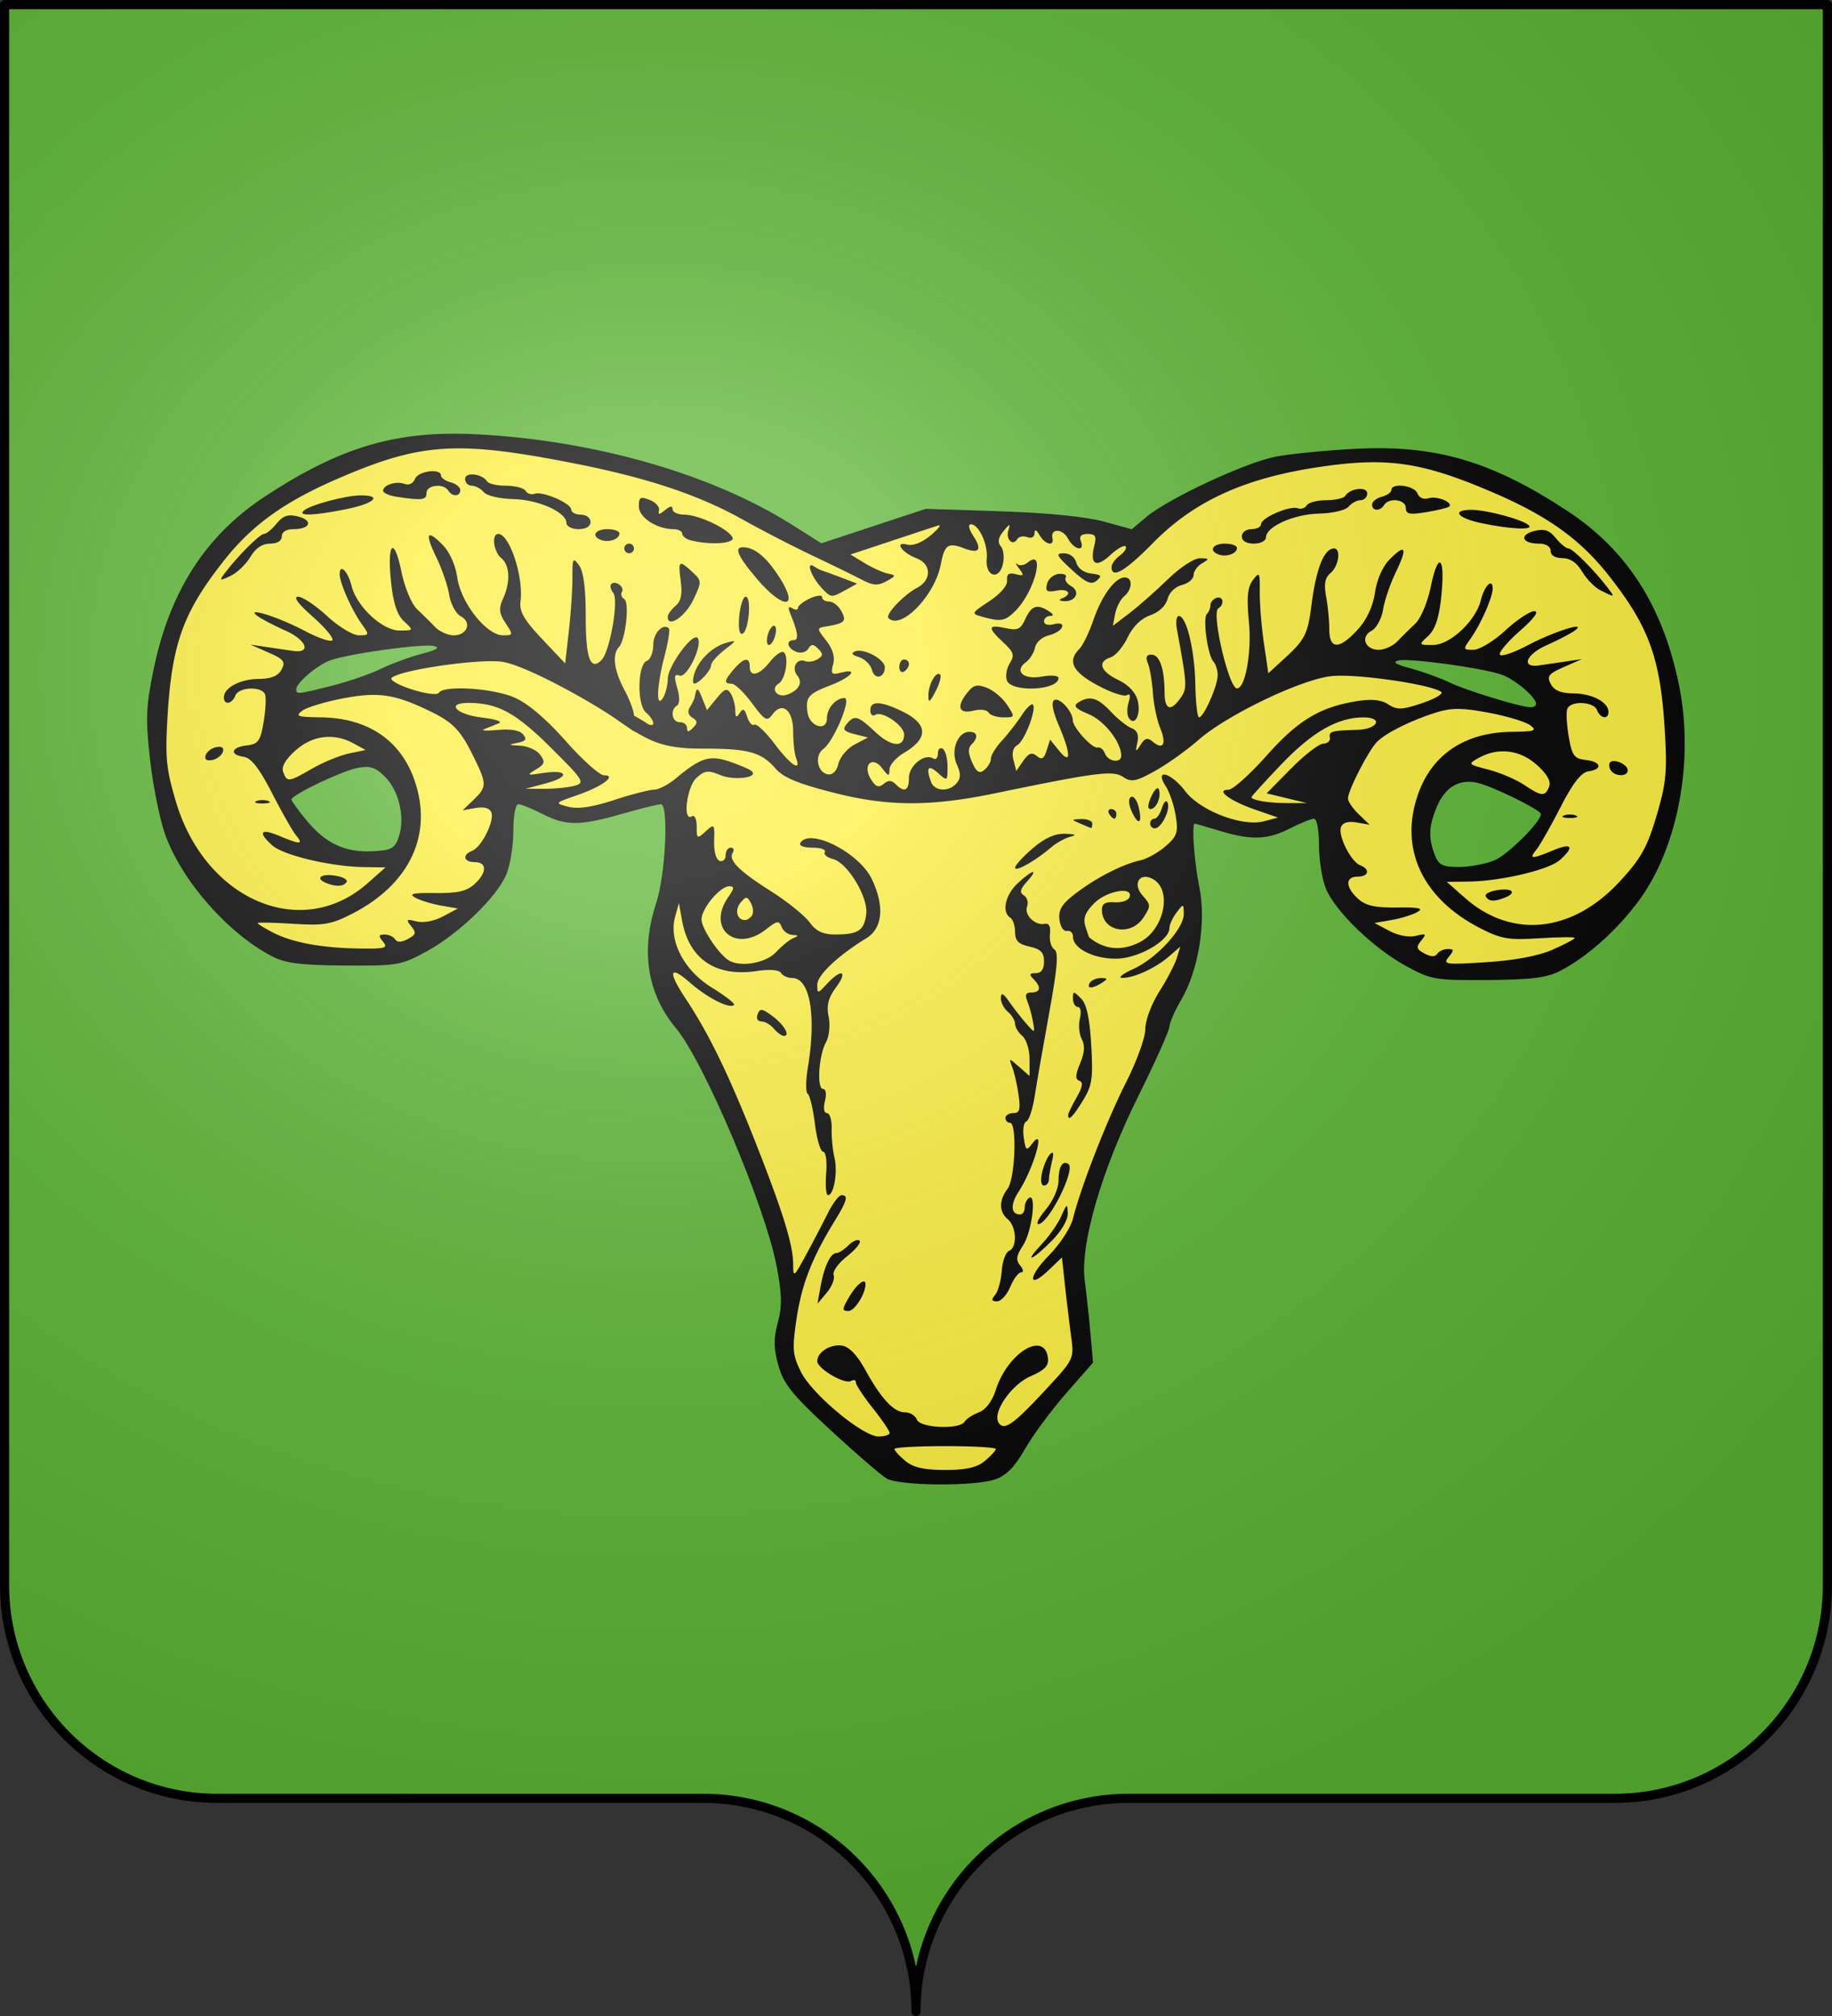
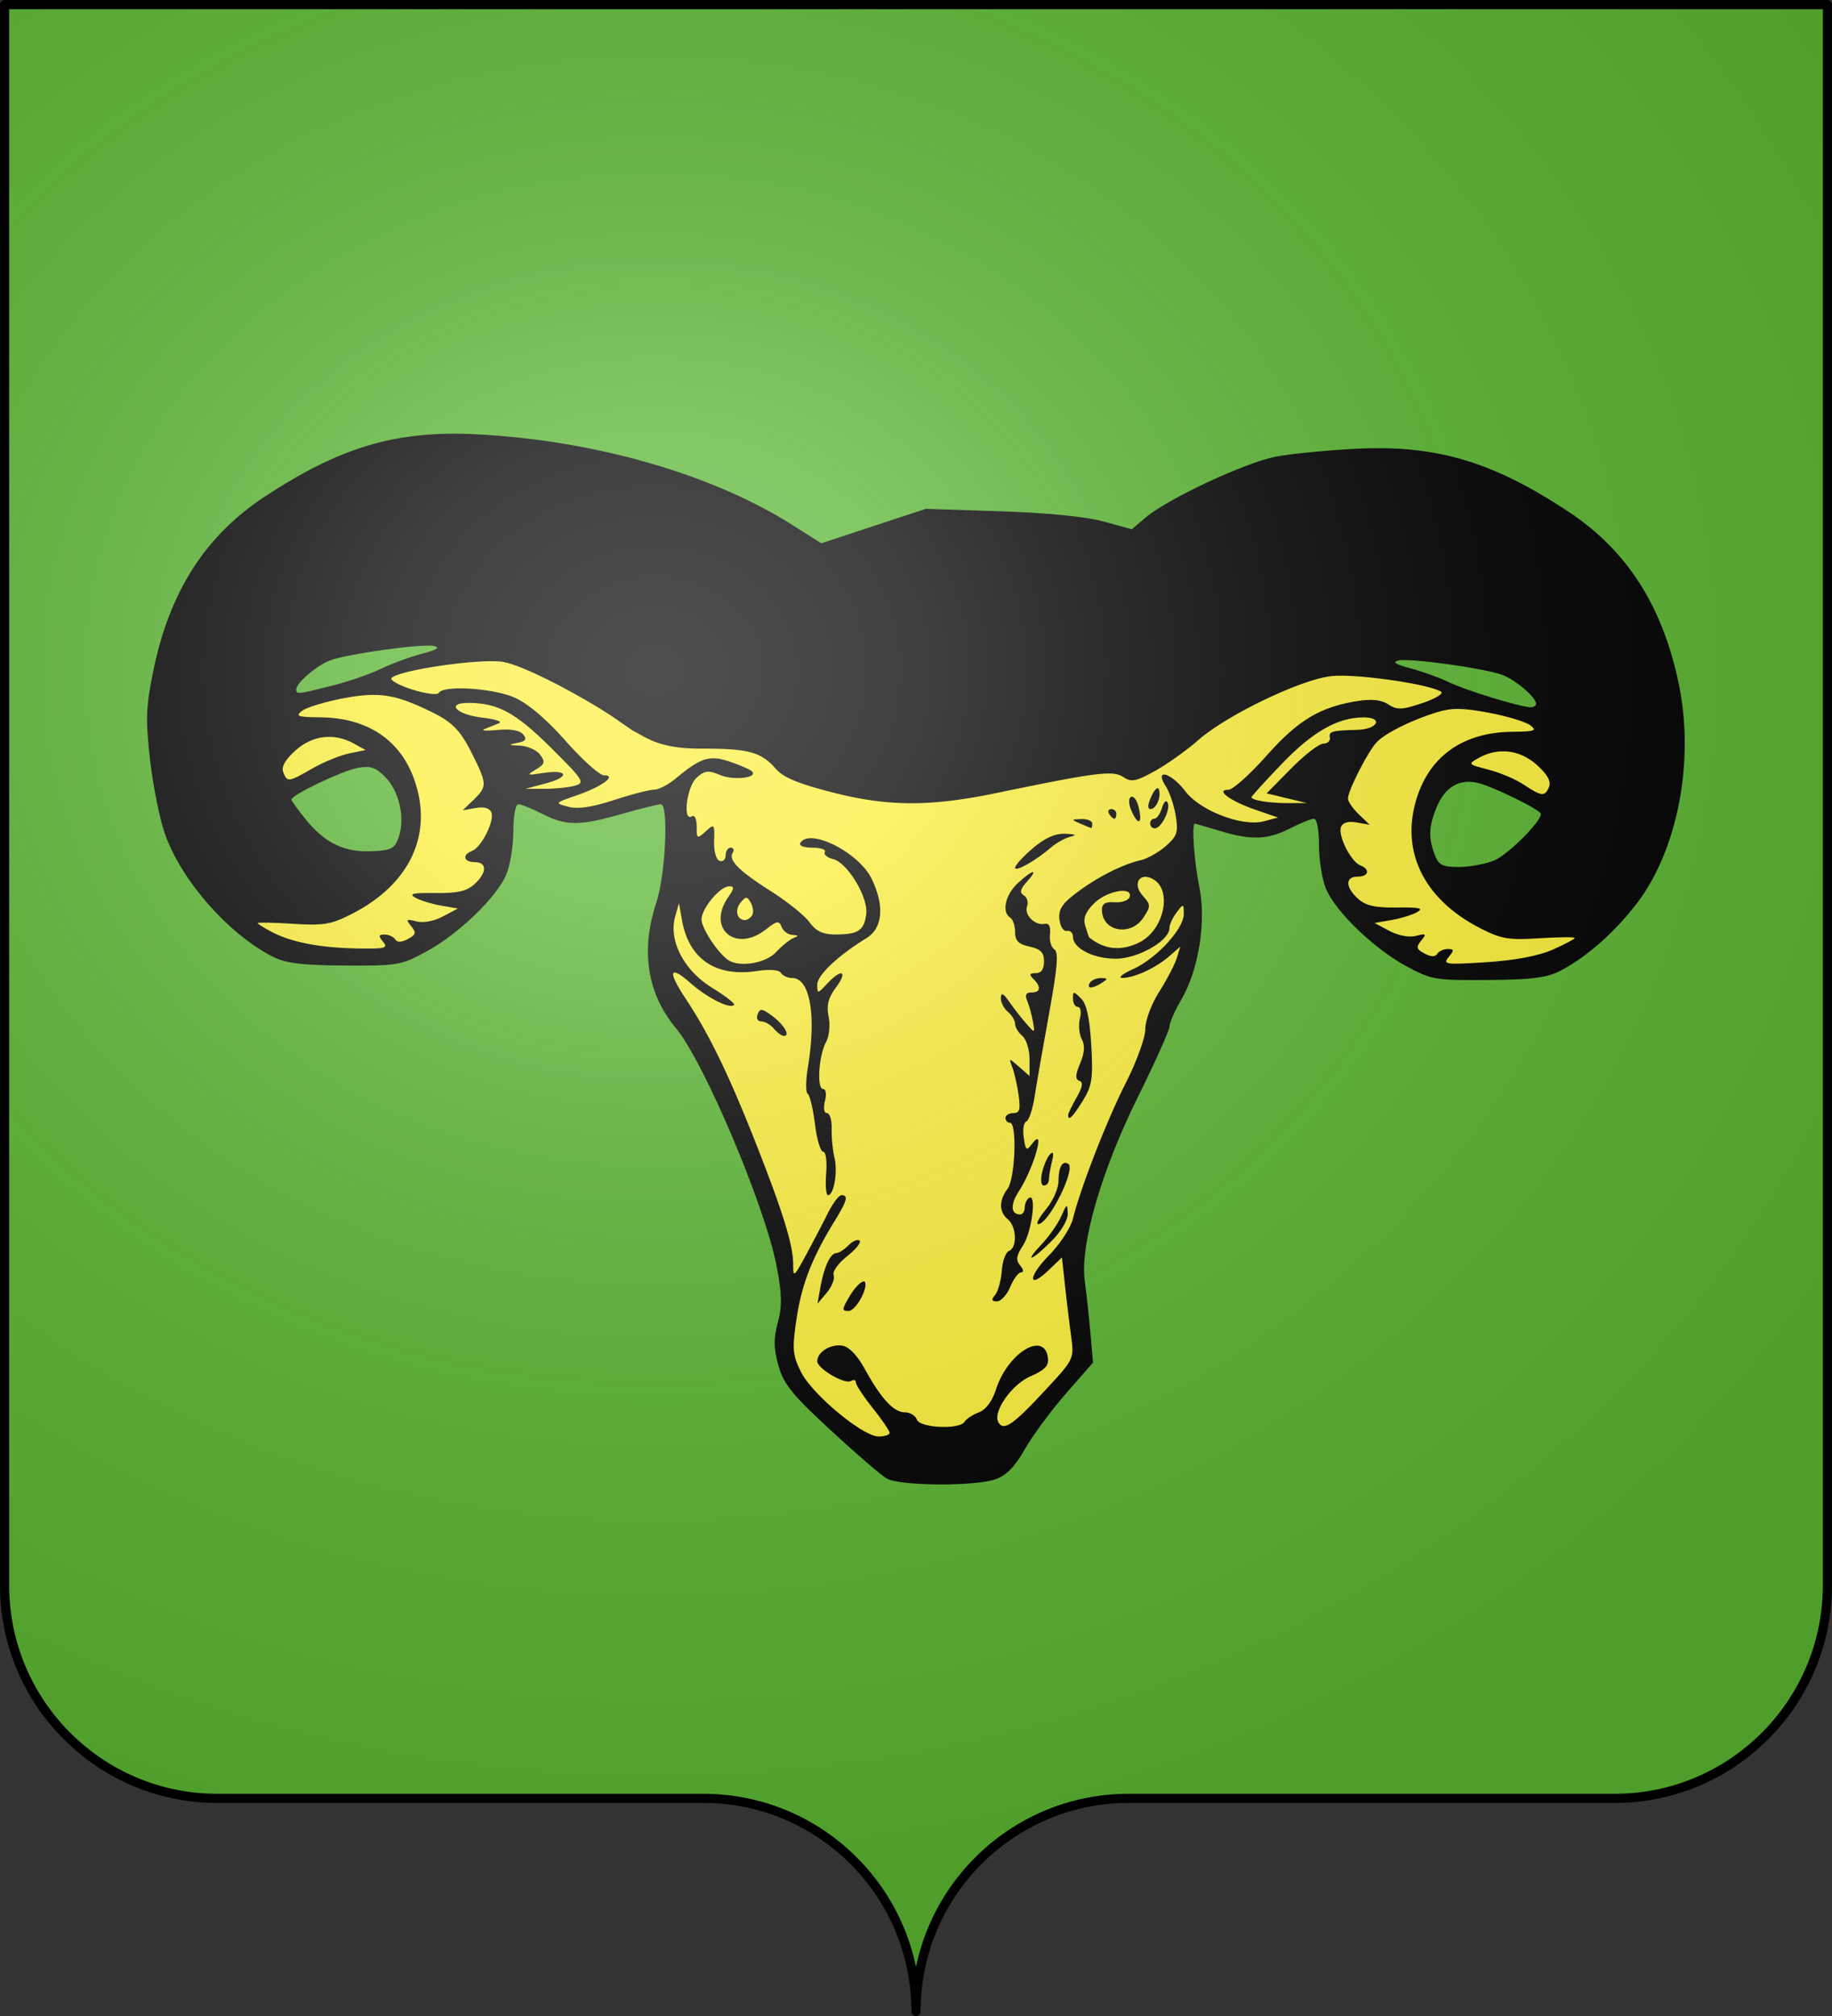
<svg xmlns="http://www.w3.org/2000/svg" xmlns:xlink="http://www.w3.org/1999/xlink" width="600" height="660" version="1.0">
  <rect width="100%" height="100%" fill="#333333" stroke="none" />
  <defs>
    <linearGradient id="b">
      <stop offset="0" style="stop-color:white;stop-opacity:.314" />
      <stop offset=".19" style="stop-color:white;stop-opacity:.251" />
      <stop offset=".6" style="stop-color:#6b6b6b;stop-opacity:.125" />
      <stop offset="1" style="stop-color:black;stop-opacity:.125" />
    </linearGradient>
    <linearGradient id="a">
      <stop offset="0" style="stop-color:#fd0000;stop-opacity:1" />
      <stop offset=".5" style="stop-color:#e77275;stop-opacity:.659" />
      <stop offset="1" style="stop-color:black;stop-opacity:.323" />
    </linearGradient>
    <linearGradient id="c">
      <stop offset="0" style="stop-color:white;stop-opacity:.314" />
      <stop offset=".19" style="stop-color:white;stop-opacity:.251" />
      <stop offset=".6" style="stop-color:#6b6b6b;stop-opacity:.125" />
      <stop offset="1" style="stop-color:black;stop-opacity:.125" />
    </linearGradient>
    <linearGradient id="d">
      <stop offset="0" style="stop-color:white;stop-opacity:.314" />
      <stop offset=".19" style="stop-color:white;stop-opacity:.251" />
      <stop offset=".6" style="stop-color:#6b6b6b;stop-opacity:.125" />
      <stop offset="1" style="stop-color:black;stop-opacity:.125" />
    </linearGradient>
    <radialGradient xlink:href="#c" id="e" cx="285.186" cy="200.448" r="300" fx="285.186" fy="200.448" gradientTransform="matrix(1.551 0 0 1.35 -152.894 151.099)" gradientUnits="userSpaceOnUse" />
  </defs>
  <g style="display:inline">
    <g style="fill:#5ab532">
      <g style="fill:#5ab532;stroke:none;display:inline">
        <path d="M375 860.862c0-38.504 31.203-69.753 69.65-69.753h159.2c38.447 0 69.65-31.25 69.65-69.754V203.862h-597v517.493c0 38.504 31.203 69.754 69.65 69.754h159.2c38.447 0 69.65 31.25 69.65 69.753z" style="fill:#5ab532;fill-opacity:1;fill-rule:nonzero;stroke:none;display:inline" transform="translate(-75 -202.362)" />
      </g>
    </g>
  </g>
  <g style="display:inline">
    <path d="M163.847 244.269c-1.157-.668-6.392-5.175-11.634-10.016-7.966-7.356-9.742-9.554-10.816-13.391-1.001-3.576-1.03-5.547-.127-8.92.914-3.417.86-5.884-.25-11.69-2.366-12.364-15.045-42.325-20.86-49.29-5.969-7.15-7.37-16.08-4.081-25.999 1.922-5.796 2.607-20.409.957-20.409-.6 0-4.239.9-8.085 2-8.77 2.508-11.584 2.508-16.5 0-2.156-1.1-4.388-2-4.96-2-.595 0-1.04 2.37-1.04 5.532 0 3.043-.651 7.09-1.447 8.995-1.963 4.7-9.868 12.327-16.553 15.973-5.244 2.86-6.035 2.997-17 2.918-9.04-.065-12.249-.47-15-1.898-9.221-4.782-18.814-15.738-22.221-25.377-1.097-3.103-2.487-10.038-3.089-15.41-.941-8.405-.843-10.984.7-18.5C15.19 60.493 22.6 48.932 34.876 40.844c15.769-10.388 27.409-13.805 44.076-12.939 24.343 1.266 48.601 8.22 65.167 18.681l6.167 3.894 10.833-3.57 10.833-3.568 15.5.51c9.622.315 17.715 1.118 21.342 2.117l5.842 1.608 3.027-2.547c4.552-3.83 20.557-11.292 26.792-12.49 3.023-.582 10.447-1.316 16.497-1.632 16.665-.87 28.304 2.546 44.075 12.936 12.277 8.088 19.686 19.65 23.034 35.943 3.243 15.782-.23 34.053-8.572 45.102-4.563 6.044-10.55 11.34-16.037 14.185-2.752 1.427-5.96 1.833-15 1.898-10.965.079-11.756-.057-17-2.918-6.686-3.646-14.59-11.274-16.554-15.973-.795-1.904-1.446-5.952-1.446-8.995 0-3.162-.445-5.532-1.04-5.532-.572 0-2.804.9-4.96 2-4.68 2.388-8.02 2.505-14.591.511-2.7-.819-5.022-1.494-5.16-1.5-.686-.03-.11 8.045.937 13.11 1.48 7.165-.129 17.22-3.742 23.384-1.344 2.294-2.444 4.797-2.444 5.562 0 .765-2.906 7.25-6.458 14.412-7.676 15.48-12.117 30.812-11.096 38.314.352 2.589.882 7.45 1.176 10.804l.535 6.096-5.607 6.404c-3.084 3.522-6.919 8.713-8.52 11.535-2.065 3.637-3.848 5.458-6.121 6.25-4.273 1.49-19.844 1.374-22.513-.167z" style="fill:#000;fill-opacity:1;stroke:none" transform="matrix(1.58 0 0 1.58 31.537 98.1)" />
-     <path d="M184.2 240.61c1.238-1.032 2.25-2.142 2.25-2.466 0-.324-4.724-.59-10.5-.59-5.774 0-10.5.266-10.5.59 0 .324 1.013 1.434 2.25 2.467 1.652 1.377 3.848 1.877 8.25 1.877 4.404 0 6.6-.5 8.25-1.877zM111.45 86.173l2.344 1.381c.837.695 1.657.803 1.657.245 0-.55-.677-1.561-1.503-2.247-1.901-1.578-1.769-9.956.169-10.7.734-.281 1.334-1.765 1.334-3.298 0-2.467 2.048-4.618 3.252-3.415.245.246-.16 2.788-.903 5.65-1.632 6.292-1.821 11.044-.35 8.765.534-.825.99-2.625 1.013-4 .046-2.724 5.341-9.864 6.231-8.4.98 1.61-2.294 8.318-3.781 7.747-1.092-.418-1.193.105-.492 2.55.53 1.844.512 3.306-.044 3.649-1.487.919-1.066 3.454.574 3.454.825 0 1.5.54 1.5 1.2 0 .911.299.901 1.242-.041.988-.99.962-1.414-.129-2.088-.87-.539-1.055-1.343-.507-2.209.475-.749.926-1.7 1.004-2.112.39-2.09.595-2.056 1.525.25l1.008 2.5 1.998-2.446c1.648-2.018 2.158-2.193 2.913-1 .503.795.93 2.346.946 3.446.023 1.534.235 1.678.906.618.687-1.084 1.022-.92 1.557.765.374 1.18 1.049 1.919 1.499 1.64.45-.277 2.33 1.502 4.178 3.955 3.35 4.448 5.618 5.94 4.467 2.94-.334-.87-.607-3.359-.607-5.53 0-4.436-2.276-6.26-4.32-3.465-1.092 1.494-1.544 1.241-4.202-2.35-1.638-2.214-3.54-4.036-4.228-4.049-1.67-.032-1.577-.618.472-3.012 2.045-2.388 3.278-2.58 3.278-.512 0 2.275 1.978 1.798 4.186-1.01 1.086-1.38 2.348-2.277 2.805-1.995 1.213.75.472 5.601-.994 6.507-1.787 1.105-.273 3.037 1.785 2.278 2.432-.897 3.276-2.505 2.075-3.952-1.257-1.514-.127-3.645 1.585-2.988.681.261 1.87.086 2.64-.39 1.14-.705 1.162-1.105.118-2.15-1.04-1.039-1.433-1.04-2.072-.007-.434.702-1.538.987-2.458.634-1.878-.72-2.267-2.427-.553-2.427 1.093 0 .896-1.578-.674-5.414-.552-1.348-.437-1.7.387-1.19.643.397 1.173.358 1.178-.087.004-.445 1.129-1.329 2.5-1.965 1.37-.635 2.492-.748 2.492-.25 0 .499.66.906 1.465.906s1.95.907 2.543 2.015c1.128 2.109.72 2.496-3.354 3.177-1.756.293-1.746.433.198 2.9 1.353 1.716 1.839 3.374 1.438 4.908-.521 1.993-.305 2.237 1.552 1.752 3.95-1.033 2.226.95-2.342 2.695-4.37 1.67-4.976 2.413-4.519 5.553.43 2.953 4.019 4.024 4.019 1.2 0-2.08 1.839-4.2 3.644-4.2 1.53 0-2.204 8.95-4.408 10.566-1.837 1.348-1.237 4.81.904 5.223 1.033.199 1.847-.602 2.252-2.213.348-1.389 1.865-3.173 3.37-3.964l2.738-1.44-2.777-.7c-2.225-.562-2.548-.977-1.628-2.087 1.624-1.956 2.276-1.775 5.955 1.662 3.287 3.07 5.95 3.297 5.95.508 0-1.862-4.527-4.965-5.956-4.082-.574.355-1.044-.056-1.044-.914 0-2.01 2.058-1.976 6.422.106 5.556 2.649 5.743 5.625.547 8.695-1.633.964-2.983 2.515-3 3.447-.029 1.482-.217 1.45-1.505-.253-2.065-2.73-4.179-.671-2.337 2.278.984 1.575 1.607 1.804 2.624.96.978-.812 1.642-.798 2.491.05 1.817 1.817 2.758 1.37 2.758-1.307 0-2.547 3.226-5.131 5.02-4.022.54.333.98-.123.98-1.013 0-.89.45-1.34 1-1 .55.34 1 2.012 1 3.714 0 3.033-.041 3.06-2 1.286-1.998-1.808-2.538-1.065-1.393 1.919.75 1.952 3.75 2.062 5.3.193.862-1.038.867-2.014.02-3.873-1.317-2.89.173-6.739 2.608-6.739 1.716 0 1.9 1.166.417 2.648-.73.73-.683 1.849.157 3.692.937 2.057 1.503 2.397 2.548 1.53.739-.613 1.343-1.669 1.343-2.346s1.012-2.326 2.25-3.664c1.237-1.338 3.073-3.693 4.08-5.233 1.006-1.54 2.064-2.566 2.35-2.28.853.853-1.719 7.576-3.221 8.416-.87.487-1.17 1.63-.798 3.049l.594 2.27 1.462-2.089c1.11-1.583 1.784-1.822 2.789-.988 1.02.847 1.49.581 2.04-1.15l.715-2.251 1.87 2.309c2.511 3.102 2.473.663-.083-5.3-1.246-2.907-1.583-4.782-.933-5.184 1.07-.661 3.799 2.29 3.853 4.168.045 1.56 4.07 5.954 5.169 5.644.505-.143 1.18.42 1.498 1.25.653 1.703 3.365 2.074 3.365.46 0-2.816-3.467-7.248-6.738-8.615-2.758-1.152-3.271-1.717-2.183-2.405 2.38-1.507 3.999-1.058 6.77 1.88 1.458 1.547 3.403 3.094 4.323 3.44 1.13.423 1.513 1.378 1.181 2.938-.439 2.068-.37 2.122.659.506.917-1.44 1.441-1.563 2.593-.608 2.133 1.77 2.83.38 1.464-2.92-.66-1.592-1.337-4.87-1.504-7.281-.168-2.412-.637-5.173-1.042-6.136-.511-1.213-.28-1.75.753-1.75 1.674 0 2.69 2.906 2.71 7.75.016 3.713 1.257 4.17 3.322 1.22 1.406-2.007 1.374-2.61-.754-14.22-.277-1.512-.1-2.75.393-2.75 1.58 0 3.278 7.01 3.417 14.109.075 3.786.422 6.886.772 6.888.96.005 3.864-6.531 3.864-8.698 0-1.044-.393-2.326-.872-2.849-1.208-1.315-2.267-8.978-1.365-9.88.405-.405.737-1.224.737-1.82 0-.596.562-1.27 1.25-1.5 1.41-.47 1.723 1.34.376 2.173-1.477.912 2.184 16.577 3.874 16.577 1.726 0 3.076-7.474 2.481-13.74-.49-5.161-.295-7.222.824-8.713 1.358-1.81 1.462-1.629 1.42 2.5-.025 2.45.364 7.235.865 10.634l.91 6.182 3.66-3.363c3.877-3.56 4.534-4.88 5.247-10.532.978-7.754 2.639-11.968 4.715-11.968 1.485 0 .971 3.678-.709 5.072-1.17.971-1.416 2.25-.936 4.873.358 1.955.654 5.018.658 6.805.009 4.226 2.067 4.248 5.888.064 1.883-2.061 3.149-4.776 3.585-7.687.413-2.754 1.614-5.44 3.094-6.92 3.29-3.29 3.687-2.389 1.208 2.743-1.142 2.363-2.325 5.833-2.63 7.712-.305 1.878-1.376 3.854-2.38 4.392-2.365 1.265-1.356 3.946 1.485 3.946 1.194 0 2.93-.787 3.858-1.75.928-.962 2.601-2.614 3.718-3.67 1.147-1.085 2.555-4.46 3.235-7.75 1.551-7.511 3.01-6.103 2.156 2.08-.465 4.446-1.257 6.856-2.694 8.194-2.031 1.893-2.03 1.896.957 1.896 3.534 0 8.872-4.979 9.927-9.26.745-3.024 2.458-4.712 2.458-2.42 0 1.816-2.516 7.486-4.63 10.43-1.54 2.146-1.51 2.25.646 2.25 1.247 0 4.206-1.793 6.6-4 2.386-2.2 5.088-4 6.002-4 1.065 0-.008 1.472-2.981 4.089-2.555 2.249-4.414 4.463-4.132 4.92.283.457 2.872-.416 5.754-1.94 5.48-2.896 12.601-5.118 9.74-3.039-.824.6-3.45 1.963-5.832 3.03-4.295 1.923-5.335 4.706-1.56 4.173 1.041-.147 3.468-.502 5.393-.788l3.5-.522-3.732 1.638c-3.2 1.405-3.587 1.91-2.715 3.539.713 1.332 2.128 1.91 4.732 1.932 3.832.033 7.215 1.828 7.215 3.829 0 1.655-1.687 1.397-2.362-.36-.695-1.813-5.51-2.008-6.17-.25-.258.687-.12 3.274.304 5.75.674 3.925 1.12 4.54 3.5 4.816 3.244.376 3.623 1.91.584 2.364-1.518.226-3.222 2.421-5.847 7.533-2.037 3.967-4.277 7.904-4.979 8.75-1.586 1.91-.903 1.928 3.502.087 3.881-1.621 4.493-.789 1.447 1.968-2.273 2.058-12.18 4.408-18.98 4.502l-4.5.063 3.726 3.292c9.692 8.568 22.26 7.27 32.055-3.312 4.459-4.816 5.726-7.064 7.67-13.614 2.026-6.826 2.25-9.15 1.715-17.897-.914-14.967-3.282-21.436-11.778-32.164-5.75-7.263-12.482-12.093-23.461-16.835-14.87-6.423-21.994-7.516-35.892-5.507-15.834 2.288-26.346 7.055-35.003 15.873-5.684 5.79-8.531 7.44-8.531 4.94 0-.626.787-1.714 1.748-2.418.962-.703 1.483-1.544 1.157-1.87-.325-.325-1.779.509-3.23 1.853-2.895 2.684-4.219 1.877-3.25-1.981.496-1.978.234-2.444-1.375-2.444-1.356 0-1.804.477-1.412 1.5.873 2.274-1.41 1.795-2.67-.56-1.117-2.086-3.679-2.137-3.218-.065.393 1.767-1.54 1.315-2.67-.625-.676-1.161-1.03-1.293-1.05-.393-.017.778-.657 1.117-1.498.794-.807-.31-1.739-.126-2.07.41-.952 1.54-2.432.057-1.837-1.843.452-1.442.287-1.41-1.026.2-1.1 1.348-1.26 2.286-.54 3.155.565.68.741 2.374.392 3.765-.854 3.405-3.669 2.372-3.319-1.218.287-2.944-1.638-7.12-3.282-7.12-.638 0-.44.976.483 2.386 1.921 2.932 1.245 3.785-2.02 2.543-3.2-1.216-3.95-.678-4.71 3.379-1.207 6.429-8.272 13.69-10.831 11.13-.738-.736 3.115-4.81 5.978-6.32 2.99-1.578 2.906-4.918-.153-6.08-3.09-1.176-4.727-3.566-1.943-2.838 1.21.316 3.098-.436 4.907-1.957 1.616-1.359 2.264-2.252 1.439-1.985-.825.267-5.238 1.725-9.807 3.24l-8.308 2.754 2.917 1.774c1.603.975 3.767 1.95 4.807 2.168 1.764.367 1.745.475-.285 1.596-1.744.963-2.738.908-5-.277-1.553-.814-6.2-3.082-10.324-5.04-4.125-1.958-10.65-5.326-14.5-7.484-9.067-5.081-19.764-8.644-34.855-11.609-24.348-4.783-31.752-4.307-49.022 3.153-11.028 4.763-17.753 9.584-23.51 16.856C18.068 64.67 15.7 71.14 14.786 86.107c-.534 8.747-.312 11.071 1.715 17.898 6.069 20.442 26.094 28.974 39.725 16.925l3.725-3.292-4.5-.063c-6.799-.094-16.706-2.444-18.98-4.502-3.046-2.757-2.433-3.59 1.448-1.968 4.405 1.841 5.088 1.824 3.501-.087-.701-.846-2.942-4.783-4.979-8.75-2.624-5.112-4.328-7.307-5.847-7.533-3.038-.453-2.66-1.988.584-2.364 2.38-.276 2.827-.89 3.5-4.817.426-2.475.562-5.062.305-5.75-.66-1.757-5.475-1.562-6.17.25-.675 1.758-2.362 2.016-2.362.36 0-2 3.383-3.795 7.215-3.828 2.604-.022 4.019-.6 4.732-1.932.871-1.63.484-2.134-2.715-3.539l-3.732-1.638 3.5.522c1.925.286 4.351.641 5.392.788 3.776.533 2.736-2.25-1.559-4.172-2.383-1.068-5.008-2.431-5.833-3.031-2.86-2.08 4.262.143 9.74 3.04 2.883 1.523 5.472 2.396 5.755 1.939.282-.457-1.577-2.671-4.132-4.92-2.973-2.617-4.046-4.089-2.982-4.089.915 0 3.616 1.8 6.003 4 2.394 2.207 5.353 4 6.6 4 2.155 0 2.185-.104.645-2.25-2.113-2.944-4.63-8.614-4.63-10.43 0-2.292 1.714-.604 2.46 2.42 1.054 4.281 6.392 9.26 9.926 9.26 2.986 0 2.988-.003.957-1.896-1.437-1.338-2.229-3.748-2.694-8.195-.855-8.182.604-9.59 2.156-2.08.68 3.291 2.088 6.666 3.235 7.75a137.994 137.994 0 0 1 3.718 3.671c.928.963 2.664 1.75 3.858 1.75 2.841 0 3.85-2.68 1.485-3.946-1.004-.538-2.075-2.514-2.38-4.392-.305-1.879-1.489-5.349-2.63-7.712-2.48-5.131-2.082-6.033 1.208-2.743 1.474 1.474 2.68 4.164 3.088 6.885.791 5.272 6.071 11.908 9.475 11.908 2.11 0 2.128-.087.52-2.54-1.346-2.055-1.446-3.022-.523-5.048 1.576-3.46 1.429-6.929-.358-8.412-1.613-1.338-2.069-5-.623-5 2.323 0 5.25 8.84 4.608 13.915-.271 2.148.69 3.836 4.454 7.825l4.801 5.086.759-6.663c.417-3.664.752-8.667.745-11.116-.013-4.037.115-4.276 1.37-2.559.931 1.273 1.386 4.768 1.386 10.644 0 8.627.968 11.3 3.263 9.005 1.741-1.741 3.628-12.425 2.456-13.91-.552-.702-.745-1.534-.428-1.851.847-.847 2.833.614 2.209 1.624-.293.474-.074 1.145.486 1.492 1.142.706.277 8.443-1.114 9.958-1.423 1.55-1.003 4.836 1.128 8.812 1.1 2.052 2 4.463 2 5.357z" style="fill:#fcef3c;fill-opacity:1;stroke:none" transform="matrix(1.58 0 0 1.58 31.537 98.1)" />
    <path d="m111.194 89.289-2.621-1.798c-5.262-3.84-19.78-11.875-24.548-12.47-5.069-.634-21.182 1.742-22.802 3.361-.432.433 1.466 1.506 4.22 2.387 2.833.906 5.248 1.207 5.565.693.99-1.602 11.107-.981 15.61.958 2.805 1.208 6.563 4.381 10.659 9 3.479 3.924 7.056 7.134 7.95 7.134 2.785 0-.347 2.322-5.569 4.129-4.676 1.617-4.688 1.633-1.83 2.39 1.98.524 4.946.09 9.5-1.393 3.643-1.185 7.376-2.148 8.296-2.14.92.008 2.946-1.044 4.5-2.337 5.185-4.313 7.004-4.886 11.11-3.497 2.044.691 4.1 1.57 4.568 1.953 1.666 1.365-3.55 2.055-6.45.854-2.53-1.048-3.234-.967-4.927.564-2.036 1.843-2.933 9.188-.974 7.977.573-.354 1 .542 1 2.096 0 2.587.088 2.635 1.867 1.025 1.792-1.622 1.862-1.542 1.75 1.99-.068 2.14.407 3.865 1.133 4.119.687.24 1.25-.275 1.25-1.146 0-.871.476-1.584 1.059-1.584.582 0 .769.47.414 1.044-.95 1.538 1.257 3.753 8.007 8.035 3.311 2.1 6.87 4.967 7.91 6.37 1.424 1.922 2.78 2.548 5.5 2.536 4.608-.02 5.821-.836 6.258-4.21.45-3.488-3.875-10.657-6.891-11.42-1.234-.312-1.995-.97-1.691-1.461.304-.492-.851-.894-2.566-.894-1.824 0-2.862-.415-2.5-1 1.956-3.164 12.19 2.03 14.806 7.516 2.676 5.612 2.25 10.173-1.143 12.25-5.844 3.574-10.163 7.655-10.163 9.603 0 1.953.057 1.948 2.039-.18 2.998-3.218 4.373-2.666 1.852.744-1.62 2.193-2.009 3.728-1.538 6.082.356 1.78.115 4.092-.555 5.317-1.508 2.759-1.933 9.668-.595 9.668.582 0 .746 1.065.386 2.5-.37 1.479-.198 2.5.423 2.5.578 0 1.014 1.463.969 3.25-.045 1.788.216 4.48.581 5.982.712 2.928-.123 7.768-1.338 7.768-.406 0-.577-2.025-.38-4.5.2-2.53-.074-4.5-.628-4.5-.542 0-1.308-2.587-1.702-5.75-.395-3.162-1.07-5.975-1.5-6.25-.431-.275-.413-2.75.041-5.5 1.782-10.792.433-18.475-3.246-18.492-.93-.004-1.982-.48-2.339-1.056-.395-.64-2.335-.794-4.984-.397-8.508 1.276-14.044-2.436-15.499-10.39l-.67-3.665-.778 2.794c-1.385 4.974 1.81 11.134 7.635 14.719 2.774 1.706 4.832 3.315 4.574 3.573-.89.89-5.533-1.458-9.137-4.622-4.303-3.778-4.665-2.336-.85 3.391 4.65 6.985 8.84 15.567 14.13 28.943 5.964 15.084 8.109 21.97 8.109 26.033 0 2.806.145 2.7 2.66-1.932 1.462-2.694 3.497-6.586 4.522-8.649 1.026-2.062 2.304-3.75 2.841-3.75 1.484 0 1.174 1.125-1.511 5.5-4.611 7.513-6.744 12.998-7.8 20.063-.937 6.266-.84 7.504.866 10.986 2.275 4.646 12.83 13.451 16.122 13.451 1.265 0 2.296-.337 2.29-.75-.005-.412-1.58-2.725-3.5-5.14-1.92-2.415-3.49-4.804-3.49-5.31 0-.504-.45-.64-.998-.3-1.277.789-7.002-2.557-7.002-4.093 0-1.875 2.71-3.586 5.123-3.233 1.454.212 3.132 1.953 4.805 4.984 3.353 6.074 5.939 8.842 8.258 8.842 1.032 0 2.136.675 2.452 1.5.677 1.764 8.857 2.126 9.9.439.36-.584 1.693-1.456 2.961-1.938 1.438-.547 2.763-2.31 3.524-4.689 2.43-7.6 9.985-12.265 10.784-6.659.238 1.672-.572 2.54-3.632 3.89-3.957 1.746-7.901 7.473-6.598 9.581 1.091 1.766 2.968.488 9.375-6.388 6.296-6.755 6.304-6.772 5.665-11.5a501.642 501.642 0 0 1-1.272-10.535l-.632-5.8-2.676 2.564c-4.421 4.236-4.408 1.489.015-3.018 2.253-2.296 4.475-5.698 4.938-7.56 1.614-6.505 7.03-20.398 11.004-28.231 2.203-4.343 4.006-9.328 4.006-11.08 0-1.792 1.262-5.174 2.887-7.737 1.588-2.504 3.219-5.63 3.624-6.945l.737-2.394-2.374 2.06c-2.774 2.406-7.247 4.45-9.671 4.418-.937-.012.1-.841 2.306-1.843 4.85-2.203 10.503-8.375 10.46-11.42-.032-2.162-.067-2.169-1.5-.273-.808 1.067-1.47 2.507-1.47 3.199 0 2.636-6.51 6.36-11.121 6.36-4.69 0-8.878-2.15-8.878-4.557 0-.794-.563-1.331-1.25-1.194-.691.139-1.386-.922-1.554-2.373-.238-2.047.53-3.254 3.5-5.5 4.288-3.242 9.587-5.938 13.304-6.767 1.375-.307 3.721-1.62 5.214-2.92 2.367-2.058 2.634-2.861 2.091-6.275-.342-2.153-1.278-4.927-2.079-6.165-2.44-3.77 1.073-2.857 4.057 1.054 3.105 4.072 11.837 7.406 16.3 6.225l2.917-.772-4.707-1.628c-5.222-1.807-8.354-4.129-5.569-4.129.894 0 4.436-3.163 7.872-7.029 6.543-7.362 11.09-10.106 18.78-11.335 3.05-.488 5.021-.282 6.5.679 1.826 1.185 2.818 1.144 7.072-.287 2.72-.916 4.448-1.974 3.838-2.35-2.665-1.648-18.064-3.81-22.86-3.212-6.475.81-21.548 8.075-27.426 13.221-2.475 2.167-6.555 5.071-9.067 6.454-3.96 2.18-4.833 2.338-6.565 1.187-2.08-1.38-5.54-.938-26.368 3.375-13.516 2.799-22.283 2.781-33.5-.067-7.555-1.918-10.54-3.164-12.21-5.097-3.135-3.628-6.273-4.067-15.633-4.067-8.588 0-11.069-2.328-13.914-3.737z" style="fill:#fcef3c;fill-opacity:1;stroke:none" transform="matrix(1.58 0 0 1.58 31.537 98.1)" />
    <path d="M156.11 206.554c1.52-2.574 3.34-3.972 3.34-2.565 0 2.001-2.26 5.565-3.53 5.565-1.4 0-1.378-.345.19-3zM150.11 204.554c.743-4.176 2.076-7 3.305-7 .491 0 1.622-.728 2.512-1.619.89-.89 1.922-1.316 2.291-.947.37.37-.804 1.827-2.608 3.24-1.806 1.412-3.051 3.165-2.77 3.898.28.732-.358 2.365-1.42 3.63l-1.932 2.298.623-3.5zM186.316 206.217c.611-.736 1.229-2.98 1.373-4.987.144-2.007.824-3.866 1.512-4.131 1.735-.669 1.568-5.036-.25-6.545-1.855-1.54-1.873-3.923-.049-6.33 1.57-2.072 1.992-13.67.497-13.67-.522 0-.948-.45-.948-1s.734-1 1.632-1c1.313 0 1.527-.73 1.098-3.75-.293-2.062-.879-4.65-1.301-5.75-.758-1.972-.739-1.974 1.401-.095l2.17 1.905v-3.532c0-1.943-.675-4.093-1.5-4.778-.825-.684-1.5-1.81-1.5-2.5s-.675-1.815-1.5-2.5c-.825-.684-1.477-1.977-1.448-2.872.04-1.206.492-.995 1.75.818.934 1.345 2.516 3.37 3.515 4.5 1.816 2.053 1.817 2.053 1.379-.446-.242-1.375-.77-3.287-1.175-4.25-.523-1.245-.272-1.75.872-1.75 1.906 0 2.07-1.136.407-2.8-.933-.933-.822-1.2.5-1.2 1.132 0 1.7-.809 1.7-2.42 0-1.877-.675-2.569-3-3.08-2.3-.505-3-1.21-3-3.02 0-1.299-.45-2.64-1-2.98-1.822-1.126-1.037-4.736 1.551-7.135 3.14-2.91 4.441-3.118 1.894-.304-1.414 1.563-1.564 2.248-.621 2.83.684.423.983 1.449.664 2.28-.667 1.738 1.656 4.035 3.657 3.614.9-.189 1.264.532 1.085 2.144-.148 1.336.264 2.759.917 3.163.897.554.637 3.753-1.063 13.07-1.237 6.787-2.593 14.565-3.013 17.287-.42 2.722-1.203 5.095-1.74 5.275-.538.179-.78 1.678-.536 3.33.405 2.76.551 2.86 1.791 1.226 2.849-3.755.272 5.235-2.878 10.043-1.735 2.648-1.582 4.677.35 4.677.518 0 .942-.648.942-1.44 0-.793.407-1.693.905-2.001 1.602-.99.569 7.069-1.265 9.868-1.396 2.13-1.52 3.013-.585 4.14.69.831.77 1.433.189 1.433-.551 0-1.56 1.35-2.244 3-.684 1.65-1.918 3-2.744 3-1.14 0-1.234-.321-.39-1.337zM196.03 195.642c1.512-1.602 3.314-4.19 4.004-5.75 1.162-2.628 1.26-2.67 1.336-.554.048 1.348-1.34 3.703-3.386 5.75-4.194 4.194-5.826 4.656-1.954.554zM196.862 188.478c1.424-1.693 2.589-4.318 2.589-5.834 0-2.927.797-4.333 2.025-3.574 1.647 1.018-4.075 12.484-6.229 12.484-.536 0 .191-1.384 1.615-3.076zM196.061 180.804c.356-1.512 1.101-3.2 1.655-3.75.675-.67.802-.175.385 1.5-.343 1.375-.629 3.063-.636 3.75-.008.688-.473 1.25-1.033 1.25-.602 0-.754-1.125-.371-2.75zM201.45 168.959c0-.328.788-1.967 1.75-3.643 1.243-2.162 1.41-3.167.574-3.463-.884-.313-.844-1.208.159-3.594.932-2.216 1.035-3.738.342-5.034-.547-1.021-.722-2.94-.39-4.264.342-1.363.162-2.407-.415-2.407-.56 0-1.02-.771-1.02-1.714 0-1.598.113-1.602 1.663-.052 1.173 1.173 1.799 4.012 2.125 9.645.403 6.97.182 8.436-1.744 11.552-2.09 3.38-3.043 4.312-3.043 2.974zM140.45 151.054c-.684-.825-1.85-1.5-2.59-1.5-.775 0-1.106-.625-.78-1.473.484-1.264.9-1.229 2.925.25 2.51 1.832 3.946 4.223 2.537 4.223-.465 0-1.406-.675-2.091-1.5zM205.95 141.554c.34-.55 1.38-.993 2.31-.984 1.457.013 1.484.149.19.984-1.957 1.266-3.281 1.266-2.5 0zM288.02 123.666c-.302-.488.797-1.085 2.441-1.326 3.162-.465 4.08.582 1.408 1.607-2.179.836-3.205.761-3.849-.28zM47.7 120.892c-2.384-.962-1.233-1.989 1.74-1.552 1.645.24 2.744.838 2.442 1.326-.59.953-2.168 1.039-4.181.226zM190.45 117.705c0-.493 1.648-2.303 3.662-4.023 2.519-2.152 4.625-3.091 6.75-3.012 2.104.08 2.451.27 1.089.6-1.1.266-2.9 1.256-4 2.2-3.278 2.811-7.5 5.195-7.5 4.235zM203.95 108.554c-1.907-.82-1.896-.862.25-.93 1.238-.038 2.25.38 2.25.93s-.112.969-.25.93c-.137-.039-1.15-.457-2.25-.93zM218.45 108.554c0-.55.398-1 .884-1s1.191-1.012 1.568-2.25c.385-1.267.9-1.728 1.181-1.055.606 1.455-1.33 5.305-2.667 5.305-.53 0-.965-.45-.965-1zM214.651 106.094c-.677-1.486-.754-2.698-.192-3.045.513-.317 1.226.588 1.583 2.011.87 3.468.01 4.108-1.39 1.034zM209.95 106.554c-.339-.55-.14-1 .442-1 .582 0 1.059.45 1.059 1s-.199 1-.441 1c-.243 0-.72-.45-1.06-1zM304.2 106.892c.688-.277 1.813-.277 2.5 0 .688.278.126.504-1.25.504-1.374 0-1.937-.226-1.25-.504zM218.685 102.941c.654-1.437 1.362-2.098 1.572-1.467.532 1.594-.537 4.08-1.753 4.08-.634 0-.567-.973.18-2.613zM33.2 103.892c.688-.277 1.813-.277 2.5 0 .688.278.126.504-1.25.504-1.374 0-1.937-.226-1.25-.504zM313.91 97.488c-.363-.587-.409-1.317-.102-1.624.822-.822 3.643.462 3.643 1.659 0 1.357-2.697 1.33-3.541-.035zM22.669 94.4c.246-.74 1.25-1.501 2.23-1.691 1.14-.221 1.62.14 1.334 1-.246.74-1.25 1.5-2.23 1.69-1.14.222-1.62-.138-1.334-1zM214 86.633c-.373-.603-.376-2.049-.007-3.213.436-1.374.3-1.886-.388-1.461-.582.36-3.33-.572-6.107-2.071-5.157-2.786-6.25-4.988-3.726-7.512.726-.727 2.028-3.398 2.892-5.935 1.727-5.069 4.523-8.887 6.509-8.887 1.7 0 1.63 2.463-.112 3.908-.764.635-1.603 2.272-1.864 3.638l-.475 2.485 3.43-2.616c1.885-1.438 5.466-4.595 7.955-7.015 2.573-2.5 5.459-4.386 6.685-4.37 1.947.028 1.987.131.409 1.05-.963.561-1.75 1.664-1.75 2.451 0 .787-1.086 1.704-2.414 2.037-1.399.351-2.657 1.578-2.994 2.92-.35 1.393-1.772 2.728-3.576 3.357-1.902.663-3.613 2.338-4.686 4.59-.93 1.95-2.51 3.805-3.51 4.123-2.825.896-2.156 2.912 1.552 4.68 2.163 1.032 3.617 2.584 4.055 4.33.718 2.86-.674 5.46-1.879 3.51zM184.949 85.55c-.342-.551-1.669-.74-2.95-.418-3.1.778-3.783-.614-1.675-3.409 1.43-1.896 2.138-2.115 4.247-1.313 1.392.529 3.294 2.128 4.228 3.553 1.669 2.547 1.656 2.591-.766 2.591-1.355 0-2.743-.451-3.084-1.003zM172.472 82.054c.011-2.336 1.612-5.2 2.442-4.37.315.315-.108 1.877-.939 3.472-1.208 2.316-1.51 2.497-1.503.898zM188.762 78.922c-.345-.898-.08-2.51.59-3.58 1.039-1.664.843-2.296-1.342-4.32-3.328-3.085-3.229-3.774.428-2.97 2.551.56 3.157.28 4.16-1.921 1.251-2.747 2.443-3.134 4.853-1.577 1 .647 1.083.975.25.985-.688.008-1.25.518-1.25 1.132 0 .635.888.884 2.057.579 1.286-.337 1.914-.11 1.676.605-.21.63-1.47 1.401-2.802 1.716-1.331.314-2.588 1.44-2.792 2.502-.205 1.062-1.064 2.437-1.909 3.055-2.542 1.859-.455 3.691 3.384 2.97 1.894-.354 3.386-.22 3.386.304 0 2.563-9.724 3.036-10.69.52zM123.982 77.456c.895-2.818 3.751-5.56 6.62-6.355 2.216-.614 2.194-.53-.401 1.485-1.513 1.174-2.75 2.58-2.75 3.123 0 1.098-2.498 3.845-3.496 3.845-.351 0-.34-.944.027-2.098zM160.791 76.747c-.289-1.104-1.496-2.305-2.683-2.667-1.477-.452-1.732-.833-.808-1.21 1.748-.71 6.15 1.647 6.15 3.294 0 2.215-2.111 2.678-2.659.583zM166.45 76.113c0-.857.45-1.559 1-1.559s1 .424 1 .941c0 .518-.45 1.22-1 1.56-.55.34-1-.084-1-.942zM139.161 69.554c.288-1.1.879-2 1.313-2 .434 0 .554.9.267 2-.288 1.1-.879 2-1.313 2-.434 0-.554-.9-.267-2zM133.279 65.563c.21-2.205.812-4.009 1.337-4.009 1.275 0 .62 7.252-.692 7.682-.629.206-.88-1.22-.645-3.673zM118.45 65.75c0-.523.723-1.55 1.605-2.282 1.154-.958 1.46-2.393 1.095-5.122-.582-4.335-.375-4.5 2.406-1.909 1.98 1.845 1.984 1.961.206 5.737-1.634 3.471-5.311 5.947-5.311 3.576z" style="fill:#000;fill-opacity:1;stroke:none" transform="matrix(1.58 0 0 1.58 31.537 98.1)" />
    <path d="M183.592 65.693c-2.28-.64-2.23-.747 1.5-3.193 2.326-1.526 3.798-3.245 3.705-4.33-.114-1.323.364-1.663 1.807-1.286 1.696.444 1.789.287.687-1.158-.7-.92-.88-1.338-.4-.93.482.407 1.44.273 2.129-.299 3.822-3.172 1.556 5.933-2.481 9.97-2.176 2.175-3.029 2.326-6.947 1.226zM136.95 57.863c-4.387-5.147-4.989-6.979-2.131-6.488 2.165.372 4.526 2.55 6.933 6.394 4.005 6.398.63 6.464-4.801.094zM200.2 61.892c2.211-.892 1.332-2.076-1.183-1.595-1.997.382-2.344.126-1.937-1.43.272-1.043 1.377-1.963 2.455-2.044 1.077-.081 1.715.248 1.417.73-.299.483.205 1.297 1.118 1.808 1.966 1.1.991 3.227-1.428 3.114-1.041-.048-1.21-.272-.441-.583zM150.363 59.745c-2.12-2.258-3.336-5.578-1.65-4.508.68.433 1.463.84 1.738.903.275.064 2.022.699 3.882 1.41l3.383 1.292-2.383 1.32c-2.968 1.647-3.037 1.64-4.97-.417zM311.802 60.238c-1.182-.589-2.895-2.334-3.806-3.877-1.097-1.857-2.485-2.807-4.102-2.807-1.505 0-2.443-.576-2.443-1.5 0-.923-.938-1.5-2.441-1.5-3.494 0-4.139-1.816-.931-2.621 2.087-.524 3.11-.186 4.45 1.47.959 1.184 2.145 2.151 2.636 2.151.864 0 5.504 4.663 8.21 8.25 1.466 1.942 1.458 1.944-1.573.434zM202.21 55.973c-3.199-2.932-3.434-3.419-1.65-3.419 1.217 0 2.289.805 2.586 1.944.305 1.163 1.539 2.066 3.074 2.25 2.117.253 2.317.51 1.144 1.475-1.135.933-2.175.48-5.153-2.25zM26.576 56.745c2.64-3.513 7.302-8.19 8.16-8.19.492 0 1.678-.968 2.636-2.151 1.341-1.657 2.364-1.995 4.451-1.471 3.208.805 2.562 2.621-.931 2.621-1.503 0-2.441.577-2.441 1.5 0 .924-.938 1.5-2.444 1.5-1.607 0-3.001.945-4.074 2.762-.897 1.518-2.756 3.292-4.13 3.94-2.268 1.07-2.38 1.023-1.227-.511zM232.7 52.824c-2.179-.76-1.348-2.27 1.25-2.27 1.376 0 2.5.402 2.5.893 0 1.152-2.14 1.938-3.75 1.377zM109.45 51.554c0-.55.45-1 1-1s1 .45 1 1-.45 1-1 1-1-.45-1-1zM104.7 49.824c-2.18-.76-1.348-2.27 1.25-2.27 1.376 0 2.5.402 2.5.893 0 1.152-2.14 1.938-3.75 1.377zM123.2 49.865c-.962-.251-1.75-.874-1.75-1.384 0-.51-.81-.927-1.8-.927-3.488 0-7.183-2.424-7.191-4.717-.007-1.893.322-2.09 2.242-1.346 1.237.479 2.112 1.44 1.944 2.137-.243 1.003.016.997 1.25-.027 1.05-.871 1.556-.926 1.556-.17 0 .618 1.106 1.123 2.459 1.123 2.958 0 9.268 3.006 9.973 4.75.507 1.255-4.732 1.593-8.682.561zM237.45 49.054c0-.833.89-1.5 2-1.5 1.1 0 2-.471 2-1.048 0-1.317 5.982-3.896 7.597-3.276.661.253 1.499-.02 1.862-.607.363-.588 2.182-1.069 4.042-1.069 1.86 0 3.626-.395 3.925-.879.999-1.616 4.575-2.028 4.575-.527 0 .774-.62 1.406-1.378 1.406-.757 0-1.874.598-2.48 1.33-.62.747-3.298 1.378-6.122 1.443-5.24.119-11.02 2.712-11.02 4.943 0 .706-1.125 1.284-2.5 1.284-1.556 0-2.5-.566-2.5-1.5zM97.45 46.27c0-2.231-5.779-4.824-11.019-4.943-2.824-.065-5.501-.696-6.122-1.444-.607-.73-1.723-1.329-2.48-1.329-.758 0-1.378-.632-1.378-1.406 0-1.5 3.576-1.089 4.575.527.298.484 2.065.88 3.925.88 1.86 0 3.679.48 4.042 1.068.363.587 1.2.86 1.861.607 1.616-.62 7.597 1.96 7.597 3.276 0 .577.9 1.048 2 1.048 1.111 0 2 .667 2 1.5 0 .934-.945 1.5-2.5 1.5-1.375 0-2.5-.578-2.5-1.284zM287.2 46.328c-5.114-1.066-6.417-2.774-2.115-2.774 3.092 0 10.45 1.973 11.816 3.169 1.225 1.072-3.605.875-9.7-.395zM43 43.723c1.367-1.196 8.725-3.169 11.817-3.169 4.617 0 2.833 1.684-3.033 2.862-6.726 1.351-10.111 1.47-8.783.307zM271.45 43.142c0-1.748-3.5-2.205-4.5-.588-.826 1.338-2.5 1.276-2.5-.093 0-.602.9-1.33 2-1.617 1.1-.288 2-.92 2-1.406 0-1.552 4.763-.946 5.389.685.363.945 1.3 1.352 2.357 1.023 1.722-.536 5.15.876 4.226 1.74-.26.242-2.384.756-4.721 1.142-3.51.58-4.25.426-4.25-.886zM62.2 40.838c-1.512-.229-2.75-.788-2.75-1.243 0-1.206 2.762-2.07 4.492-1.405.852.326 1.756-.116 2.107-1.032.636-1.656 5.402-2.291 5.402-.72 0 .486.9 1.118 2 1.406 1.1.288 2 1.015 2 1.617 0 1.369-1.673 1.431-2.5.093-.967-1.564-4.5-1.171-4.5.5 0 1.484-.892 1.596-6.25.784z" style="fill:#000;fill-opacity:1;stroke:none" transform="matrix(1.58 0 0 1.58 31.537 98.1)" />
    <path d="M140.905 135.198c1.202-1.296 2.828-2.61 3.615-2.921 1.123-.443 1.078-.582-.212-.644-.904-.043-1.915-.787-2.247-1.653-.527-1.373-.942-1.31-3.242.5-6.319 4.97-12.358-.212-7.811-6.703 1.26-1.8 1.294-2.223.18-2.223-1.894 0-5.737 4.605-5.737 6.873 0 1.779 3.295 6.821 5.465 8.362 2.305 1.637 7.81.76 9.99-1.591zM301.903 134.679c2.501-1.107 4.548-2.195 4.548-2.418 0-.224-3.285-.195-7.3.062-6.38.41-7.921.15-12.25-2.06-12.064-6.165-16.888-16.548-12.916-27.804 2.92-8.278 9.766-12.82 19.466-12.914 4.73-.047 5.26-.236 3.788-1.355-.942-.715-4.807-1.884-8.59-2.598-5.44-1.027-7.697-1.046-10.788-.092-5.128 1.581-10.395 4.177-12.346 6.084-1.755 1.717-6.064 10.094-6.064 11.791 0 .606 1.012 2.076 2.25 3.267l2.25 2.165-2.7-.478c-1.756-.311-2.89.017-3.243.937-.679 1.769 2.053 7.201 3.995 7.947 2.124.815 1.764 2.341-.552 2.341-2.599 0-2.554 2.189.093 4.584 1.592 1.442 3.528 1.875 8.094 1.813 4.633-.063 5.581.155 4.157.955-1.014.57-3.419 1.31-5.344 1.645l-3.5.607 3.097 1.645c1.835.974 4.076 1.392 5.5 1.024 2.111-.544 2.244-.425 1.088.984-1.114 1.36-1.01 1.767.69 2.676 1.326.71 2.213.734 2.623.07.341-.551 1.324-1.003 2.183-1.003 1.342 0 1.369.236.191 1.662-1.267 1.534-.668 1.615 7.83 1.068 5.925-.382 10.821-1.31 13.75-2.605zM59.45 133.054c-1.015-1.224-.957-1.5.32-1.5.86 0 1.842.452 2.183 1.003.41.664 1.297.64 2.623-.07 1.7-.91 1.804-1.316.69-2.676-1.156-1.409-1.024-1.528 1.088-.984 1.424.368 3.665-.05 5.5-1.024l3.097-1.645-3.5-.607c-1.925-.335-4.33-1.074-5.344-1.645-1.424-.8-.476-1.018 4.157-.955 4.566.062 6.502-.371 8.094-1.813 2.647-2.395 2.691-4.584.093-4.584-2.317 0-2.677-1.526-.552-2.341 1.942-.746 4.673-6.178 3.995-7.947-.353-.92-1.487-1.248-3.243-.937l-2.7.478 2.25-2.165c2.79-2.685 2.79-3.27 0-8.948-2.67-5.433-4.225-7.077-8.815-9.314-7.49-3.651-10.835-4.165-18.133-2.788-3.783.714-7.649 1.883-8.59 2.598-1.473 1.119-.943 1.308 3.788 1.355 9.7.094 16.545 4.636 19.466 12.914 3.972 11.256-.852 21.64-12.917 27.803-4.328 2.212-5.869 2.47-12.25 2.061-4.014-.257-7.3-.322-7.3-.144 0 .178 1.385 1.04 3.077 1.915 4.063 2.1 9.989 3.217 17.796 3.35 5.558.096 6.214-.081 5.128-1.39zM216.36 133.102c4.906-2.538 6.681-10.533 2.868-12.923-2.831-1.775-4.62.787-2.322 3.326 1.695 1.873 1.705 2.156.154 4.524-2.634 4.019-8.61 2.9-8.61-1.613 0-1.26.728-1.686 2.642-1.55 1.452.104 2.84-.374 3.083-1.062.816-2.305-4.715-1.35-7.332 1.267-1.853 1.853-2.335 3.106-1.83 4.75.378 1.228.743 2.28.812 2.336 3.162 2.577 6.755 2.9 10.535.945z" style="fill:#fcef3c;fill-opacity:1;stroke:none" transform="matrix(1.58 0 0 1.58 31.537 98.1)" />
    <path d="M135.946 127.562c.337-.545.218-1.699-.266-2.563-.785-1.403-1.014-1.408-2.14-.052-1.265 1.525-.74 3.607.91 3.607.486 0 1.159-.446 1.496-.992zM246.77 103.307l-4.18-1.007 5.048-5.123c2.775-2.817 5.781-5.144 6.68-5.17.898-.025 1.52-.588 1.383-1.25-.269-1.292.388-1.48 5.656-1.615 4.289-.11 5.533-2.588 1.3-2.588-5.31 0-10.59 3.01-16.956 9.669-3.438 3.594-6.25 6.682-6.25 6.86 0 .648 3.59 1.24 7.5 1.235l4-.004-4.18-1.007zM301.15 100.898c.425-1.109-.417-2.596-2.548-4.5-3.516-3.141-8.005-3.685-12.023-1.458-2.33 1.291-2.293 1.336 2 2.444 2.404.62 5.722 2.035 7.372 3.143 3.65 2.45 4.38 2.503 5.198.371zM99.23 100.705c2.114-.604 1.753-1.172-5.031-7.907-7.282-7.23-11-9.244-17.075-9.244-4.8 0-2.47 2.45 2.904 3.052 2.708.304 4.248.83 3.423 1.171-.825.34-2.175.883-3 1.205-.825.322.395.403 2.71.18 2.71-.262 4.603.065 5.31.916.847 1.021.572 1.422-1.212 1.763-1.955.374-1.866.462.582.577 1.59.075 3.467.924 4.173 1.886 1.095 1.494.964 1.941-.89 3.052-1.993 1.194-1.878 1.255 1.398.738 5.235-.826 5.803.756.756 2.106l-4.327 1.158 4-.002c2.2 0 5.025-.294 6.278-.652zM44.773 97.152c2.298-1.32 5.721-2.724 7.607-3.118l3.43-.717-2.43-1.346c-4.074-2.257-8.549-1.728-12.08 1.427-2.132 1.904-2.973 3.391-2.547 4.5.82 2.137 1.056 2.108 6.02-.746z" style="fill:#fcef3c;fill-opacity:1;stroke:none" transform="matrix(1.58 0 0 1.58 31.537 98.1)" />
    <g style="fill:#5ab532;fill-opacity:1">
      <path d="M289.808 116.179c2.803-1.172 9.65-7.992 9.64-9.602-.007-.845-10.25-5.855-13.268-6.489-3.746-.787-6.612.942-8.314 5.015-1.666 3.987-1.772 6.382-.44 9.886.826 2.172 1.598 2.565 5.032 2.565 2.232 0 5.539-.619 7.35-1.375zM62.724 111.25c1.31-3.95.028-9.486-2.867-12.38-1.972-1.973-3.102-2.34-5.684-1.85-3.283.623-13.712 5.608-13.719 6.557-.001.287 1.424 2.254 3.17 4.37 3.927 4.765 8.008 6.647 13.749 6.342 3.865-.205 4.539-.588 5.351-3.038zM298.45 83.729c0-1.312-4.263-4.953-7-5.977-3.632-1.36-19.155-3.52-21.5-2.992-1.415.319-.685.8 2.5 1.648 2.476.659 6.076 1.96 8 2.893 3.37 1.632 14.172 4.957 16.75 5.157.688.053 1.25-.275 1.25-.73zM48.807 80.007c3.379-.851 7.944-2.424 10.144-3.495 2.2-1.071 6.025-2.477 8.5-3.125 3.174-.83 3.91-1.31 2.5-1.627-2.344-.528-17.867 1.632-21.5 2.992-2.736 1.024-7 4.665-7 5.977 0 1.095.228 1.073 7.356-.722z" style="fill:#5ab532;fill-opacity:1;stroke:none" transform="matrix(1.58 0 0 1.58 31.537 98.1)" />
    </g>
  </g>
  <path d="M76.5 203.862v517.491c0 38.505 31.203 69.755 69.65 69.755h159.2c38.447 0 69.65 31.25 69.65 69.754 0-38.504 31.203-69.754 69.65-69.754h159.2c38.447 0 69.65-31.25 69.65-69.755v-517.49h-597z" style="fill:url(#e);fill-opacity:1;fill-rule:evenodd;stroke:none;display:inline" transform="translate(-75 -202.362)" />
  <path d="M375 860.862c0-38.504 31.203-69.753 69.65-69.753h159.2c38.447 0 69.65-31.25 69.65-69.754V203.862h-597v517.493c0 38.504 31.203 69.754 69.65 69.754h159.2c38.447 0 69.65 31.25 69.65 69.753z" style="fill:none;stroke:#000;stroke-width:3;stroke-linecap:round;stroke-linejoin:round;stroke-miterlimit:4;stroke-opacity:1;stroke-dasharray:none;stroke-dashoffset:0;display:inline" transform="translate(-75 -202.362)" />
</svg>